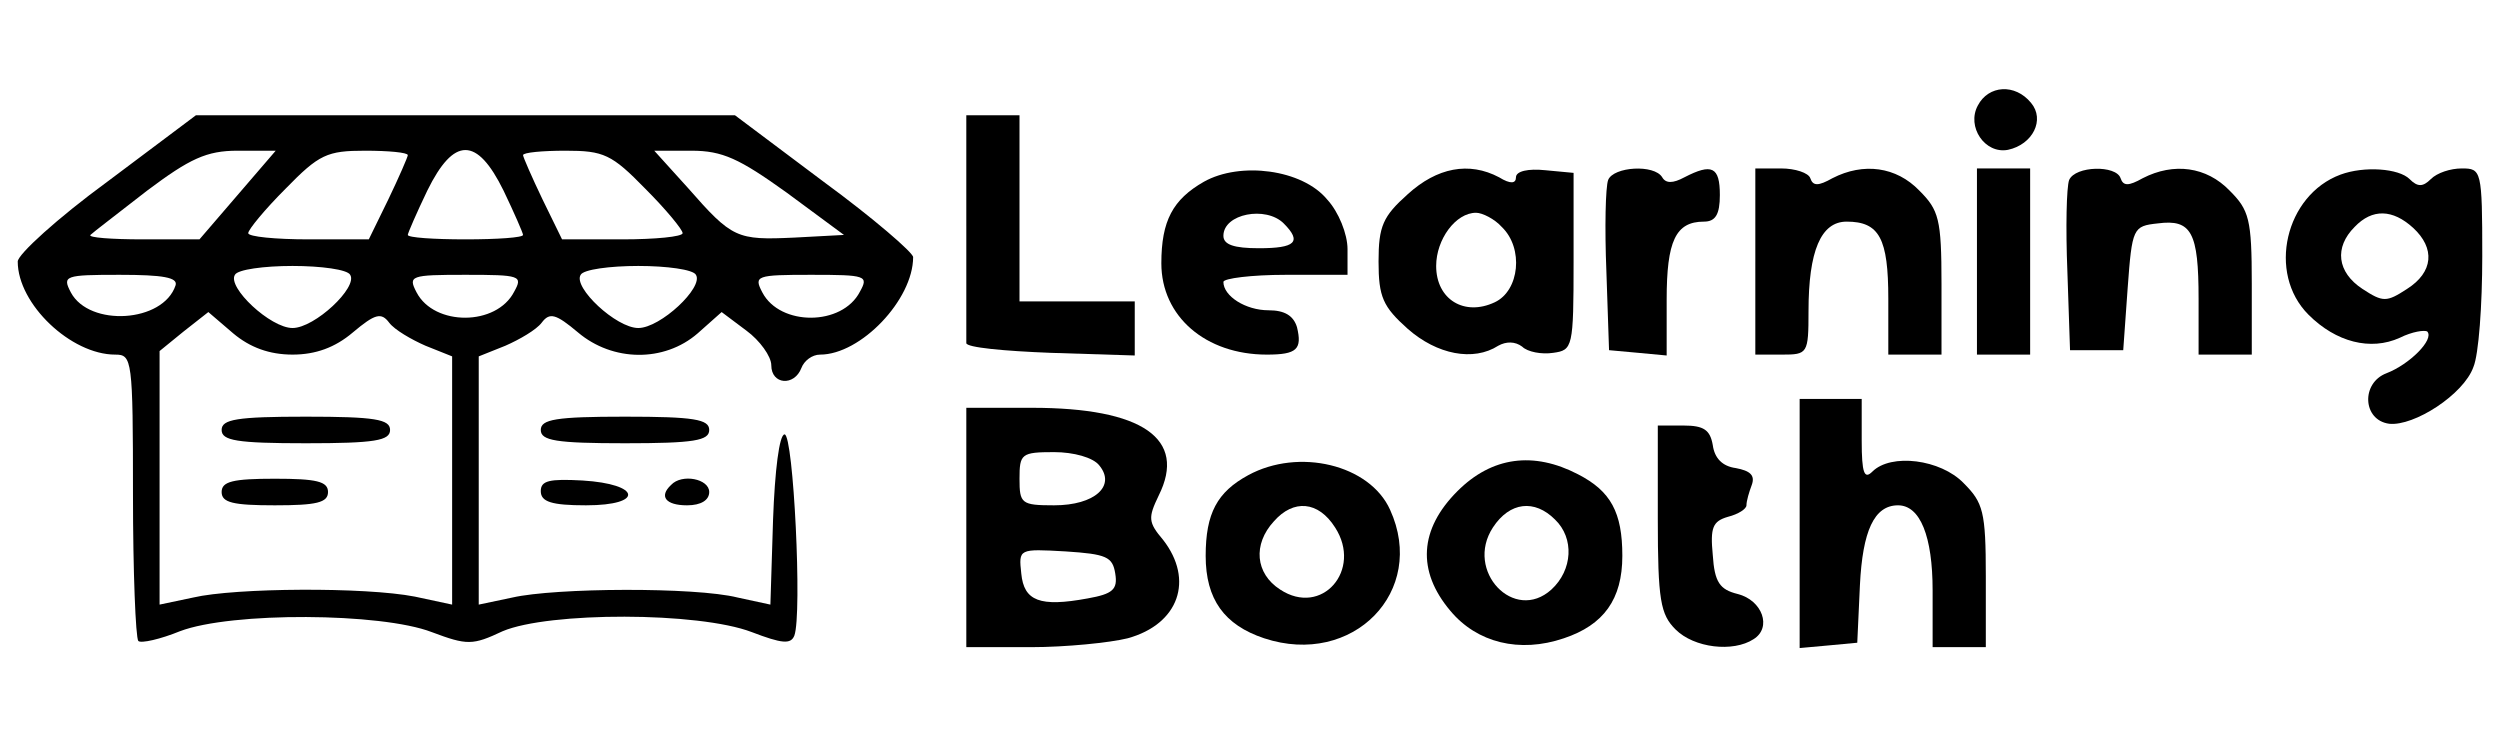
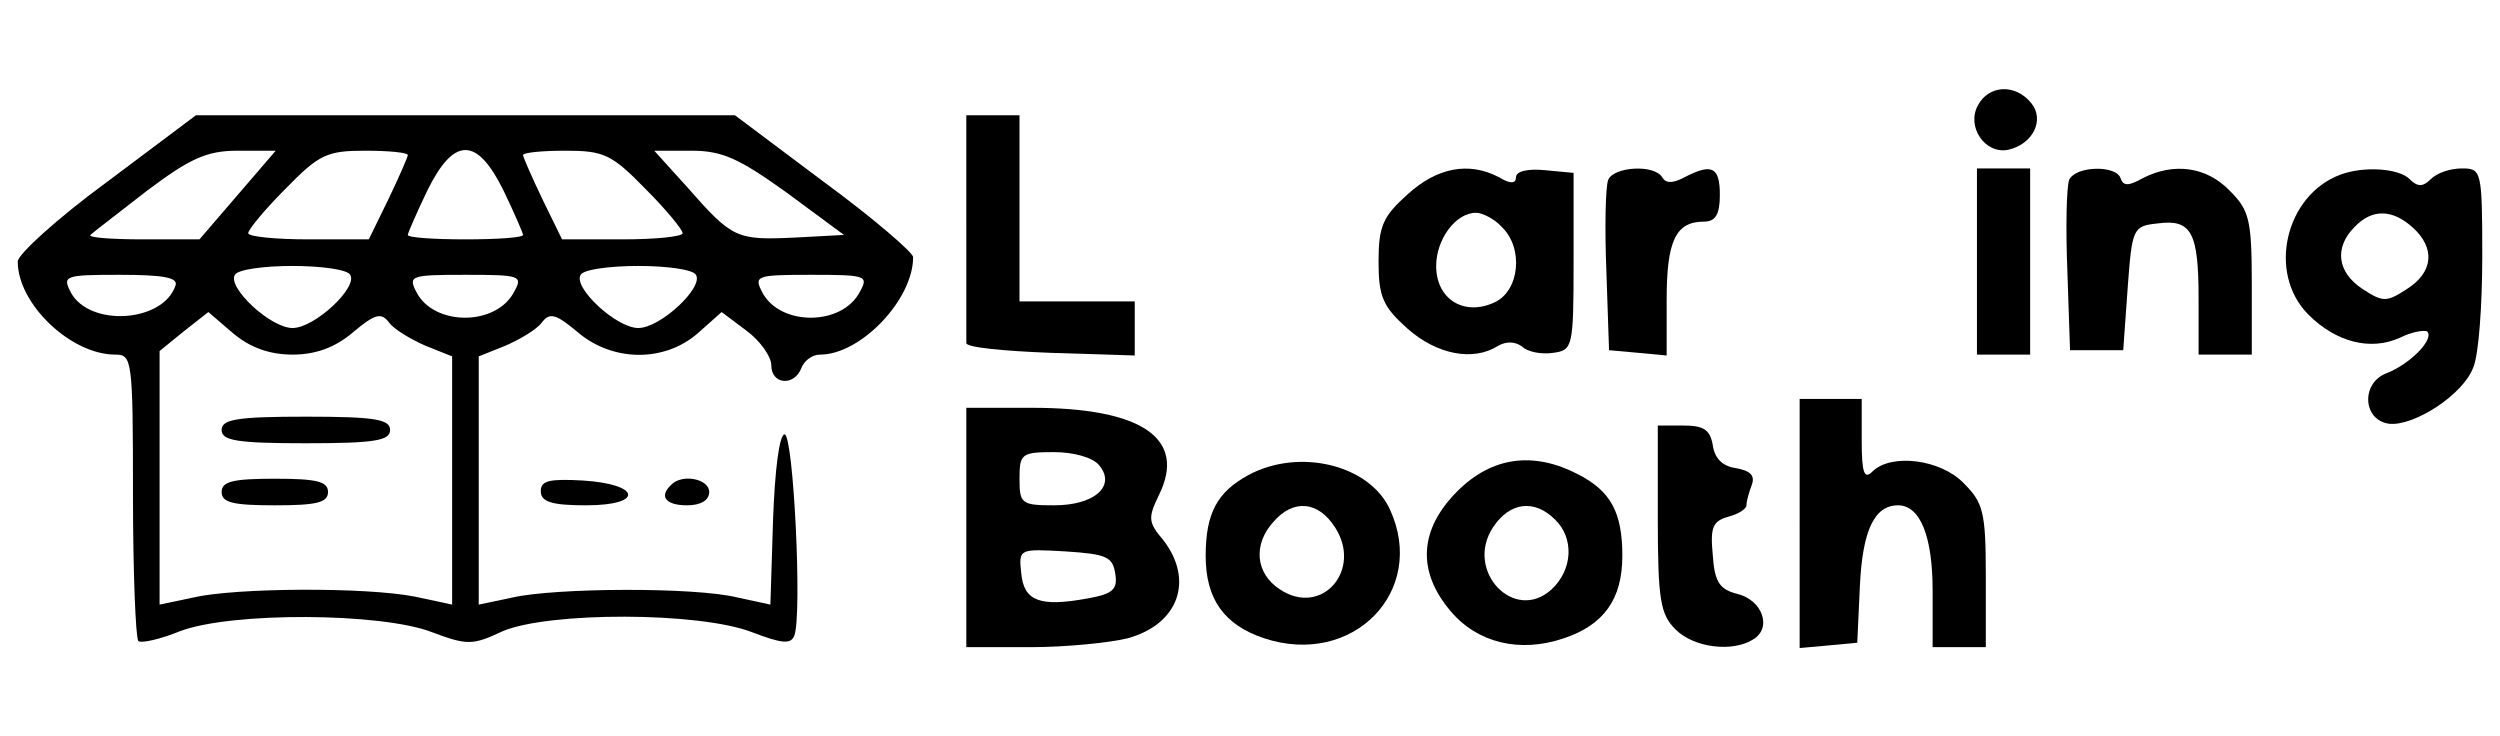
<svg xmlns="http://www.w3.org/2000/svg" version="1.0" width="282pt" height="83pt" viewBox="0 0 282 83" preserveAspectRatio="xMidYMid meet">
  <g transform="translate(0,83) scale(0.1,-0.1)" fill="#000000" stroke="none">
    <path d="M2231 711 c-13 -24 8 -55 34 -50 28 6 42 34 26 53 -18 22 -48 20 -60 -3z" />
    <path d="M121 625 c-56 -41 -101 -82 -101 -90 0 -48 60 -105 110 -105 19 0 20 -5 20 -158 0 -87 3 -161 6 -165 3 -3 25 2 47 11 58 22 227 21 284 -1 40 -15 46 -15 80 1 52 22 221 22 281 -1 34 -13 44 -14 48 -4 9 24 -1 227 -11 227 -6 0 -11 -41 -13 -96 l-3 -96 -37 8 c-48 12 -206 11 -254 0 l-38 -8 0 140 0 140 30 12 c16 7 35 18 41 26 9 12 16 10 41 -11 39 -33 97 -34 135 -1 l27 24 28 -21 c15 -11 28 -29 28 -39 0 -22 26 -24 34 -3 3 8 12 15 21 15 46 0 105 62 105 110 0 5 -45 44 -101 85 l-100 75 -304 0 -304 0 -100 -75z m147 -15 l-43 -50 -64 0 c-35 0 -62 2 -59 5 3 3 32 25 64 50 48 36 67 45 102 45 l43 0 -43 -50z m192 45 c0 -2 -10 -25 -22 -50 l-22 -45 -68 0 c-37 0 -68 3 -68 7 0 4 19 27 42 50 38 39 47 43 90 43 26 0 48 -2 48 -5z m108 -40 c12 -25 22 -48 22 -50 0 -3 -29 -5 -65 -5 -36 0 -65 2 -65 5 0 2 10 25 22 50 30 61 56 61 86 0z m160 2 c23 -23 42 -46 42 -50 0 -4 -31 -7 -68 -7 l-68 0 -22 45 c-12 25 -22 48 -22 50 0 3 22 5 48 5 43 0 52 -4 90 -43z m159 -4 l65 -48 -56 -3 c-65 -3 -70 -1 -120 56 l-38 42 42 0 c35 0 54 -9 107 -47z m-492 -93 c9 -14 -40 -60 -65 -60 -25 0 -74 46 -65 60 3 6 33 10 65 10 32 0 62 -4 65 -10z m390 0 c9 -14 -40 -60 -65 -60 -25 0 -74 46 -65 60 3 6 33 10 65 10 32 0 62 -4 65 -10z m-587 -12 c-14 -42 -97 -47 -118 -8 -10 19 -7 20 55 20 49 0 66 -3 63 -12z m382 -7 c-20 -39 -90 -39 -110 -1 -10 19 -7 20 55 20 62 0 65 -1 55 -19z m390 0 c-20 -39 -90 -39 -110 -1 -10 19 -7 20 55 20 62 0 65 -1 55 -19z m-640 -71 c26 0 48 8 68 25 25 21 32 23 41 11 6 -8 25 -19 41 -26 l30 -12 0 -140 0 -140 -42 9 c-56 11 -203 10 -250 -1 l-38 -8 0 143 0 143 27 22 28 22 28 -24 c19 -16 41 -24 67 -24z" />
    <path d="M250 345 c0 -12 17 -15 95 -15 78 0 95 3 95 15 0 12 -17 15 -95 15 -78 0 -95 -3 -95 -15z" />
    <path d="M250 275 c0 -12 13 -15 60 -15 47 0 60 3 60 15 0 12 -13 15 -60 15 -47 0 -60 -3 -60 -15z" />
    <path d="M1090 575 c0 -69 0 -128 0 -132 0 -5 43 -9 95 -11 l95 -3 0 31 0 30 -65 0 -65 0 0 105 0 105 -30 0 -30 0 0 -125z" />
-     <path d="M1358 625 c-35 -20 -48 -44 -48 -92 0 -60 50 -103 119 -103 34 0 40 6 34 31 -4 13 -14 19 -32 19 -26 0 -51 16 -51 32 0 4 32 8 70 8 l70 0 0 29 c0 17 -10 42 -23 56 -28 34 -98 43 -139 20z m90 -47 c21 -21 13 -28 -28 -28 -28 0 -40 4 -40 14 0 25 48 34 68 14z" />
    <path d="M1588 611 c-28 -25 -33 -36 -33 -76 0 -40 5 -51 33 -76 33 -29 74 -37 102 -19 9 5 19 5 27 -1 6 -6 22 -9 35 -7 22 3 23 6 23 103 l0 100 -32 3 c-19 2 -33 -1 -33 -8 0 -7 -6 -8 -19 0 -34 18 -70 11 -103 -19z m106 -37 c25 -24 20 -72 -8 -85 -34 -16 -66 3 -66 41 0 30 22 60 45 60 7 0 21 -7 29 -16z" />
    <path d="M1814 627 c-3 -8 -4 -54 -2 -103 l3 -89 33 -3 32 -3 0 63 c0 66 10 88 42 88 13 0 18 8 18 30 0 32 -9 36 -40 20 -13 -7 -21 -7 -25 0 -9 15 -55 12 -61 -3z" />
-     <path d="M1980 535 l0 -105 30 0 c29 0 30 1 30 49 0 68 14 101 43 101 37 0 47 -19 47 -87 l0 -63 30 0 30 0 0 80 c0 73 -3 83 -25 105 -26 27 -63 32 -98 14 -16 -9 -22 -9 -25 0 -2 6 -17 11 -33 11 l-29 0 0 -105z" />
    <path d="M2230 535 l0 -105 30 0 30 0 0 105 0 105 -30 0 -30 0 0 -105z" />
    <path d="M2334 627 c-3 -8 -4 -54 -2 -103 l3 -89 30 0 30 0 5 70 c5 68 6 70 34 73 38 5 46 -10 46 -85 l0 -63 30 0 30 0 0 80 c0 73 -3 83 -25 105 -26 27 -63 32 -98 14 -16 -9 -22 -9 -25 0 -5 15 -51 14 -58 -2z" />
    <path d="M2640 633 c-62 -23 -83 -111 -36 -158 31 -31 70 -41 103 -26 14 7 28 9 31 7 8 -9 -20 -37 -46 -47 -29 -11 -27 -53 3 -57 28 -3 84 33 95 64 6 14 10 70 10 125 0 97 -1 99 -23 99 -13 0 -28 -5 -35 -12 -9 -9 -15 -9 -24 0 -12 12 -51 15 -78 5z m82 -60 c25 -23 23 -50 -7 -69 -23 -15 -27 -15 -50 0 -29 19 -32 47 -9 70 20 21 43 20 66 -1z" />
    <path d="M2030 239 l0 -140 33 3 32 3 3 65 c3 61 16 90 43 90 25 0 39 -35 39 -96 l0 -64 30 0 30 0 0 80 c0 73 -3 83 -25 105 -26 27 -82 34 -103 13 -9 -9 -12 -2 -12 35 l0 47 -35 0 -35 0 0 -141z" />
    <path d="M1090 235 l0 -135 73 0 c39 0 89 5 109 10 58 16 75 66 40 111 -17 20 -17 25 -5 50 32 64 -18 99 -143 99 l-74 0 0 -135z m150 70 c19 -23 -5 -45 -51 -45 -37 0 -39 2 -39 30 0 28 2 30 39 30 22 0 44 -6 51 -15z m18 -122 c3 -18 -3 -23 -31 -28 -54 -10 -72 -3 -75 28 -3 28 -3 28 50 25 46 -3 53 -6 56 -25z" />
-     <path d="M610 345 c0 -12 17 -15 95 -15 78 0 95 3 95 15 0 12 -17 15 -95 15 -78 0 -95 -3 -95 -15z" />
    <path d="M1870 245 c0 -92 3 -108 20 -125 21 -21 65 -26 88 -11 21 13 10 44 -18 51 -20 5 -26 13 -28 44 -3 31 0 38 17 43 12 3 21 9 21 13 0 5 3 15 6 23 4 11 -2 16 -18 19 -15 2 -24 11 -26 26 -3 17 -10 22 -33 22 l-29 0 0 -105z" />
    <path d="M1408 294 c-35 -19 -48 -43 -48 -91 0 -49 21 -78 66 -93 100 -33 184 53 142 145 -23 51 -103 70 -160 39z m98 -59 c31 -48 -15 -101 -62 -70 -28 18 -31 51 -7 77 22 25 50 23 69 -7z" />
    <path d="M1644 276 c-43 -43 -46 -90 -8 -135 30 -36 78 -48 128 -31 45 15 66 44 66 93 0 49 -13 73 -50 92 -50 26 -97 20 -136 -19z m110 -32 c22 -21 20 -57 -4 -79 -42 -38 -98 21 -66 70 19 29 47 32 70 9z" />
    <path d="M610 276 c0 -12 12 -16 51 -16 66 0 62 24 -4 28 -37 2 -47 0 -47 -12z" />
    <path d="M757 283 c-14 -13 -6 -23 18 -23 16 0 25 6 25 15 0 15 -31 21 -43 8z" />
  </g>
</svg>